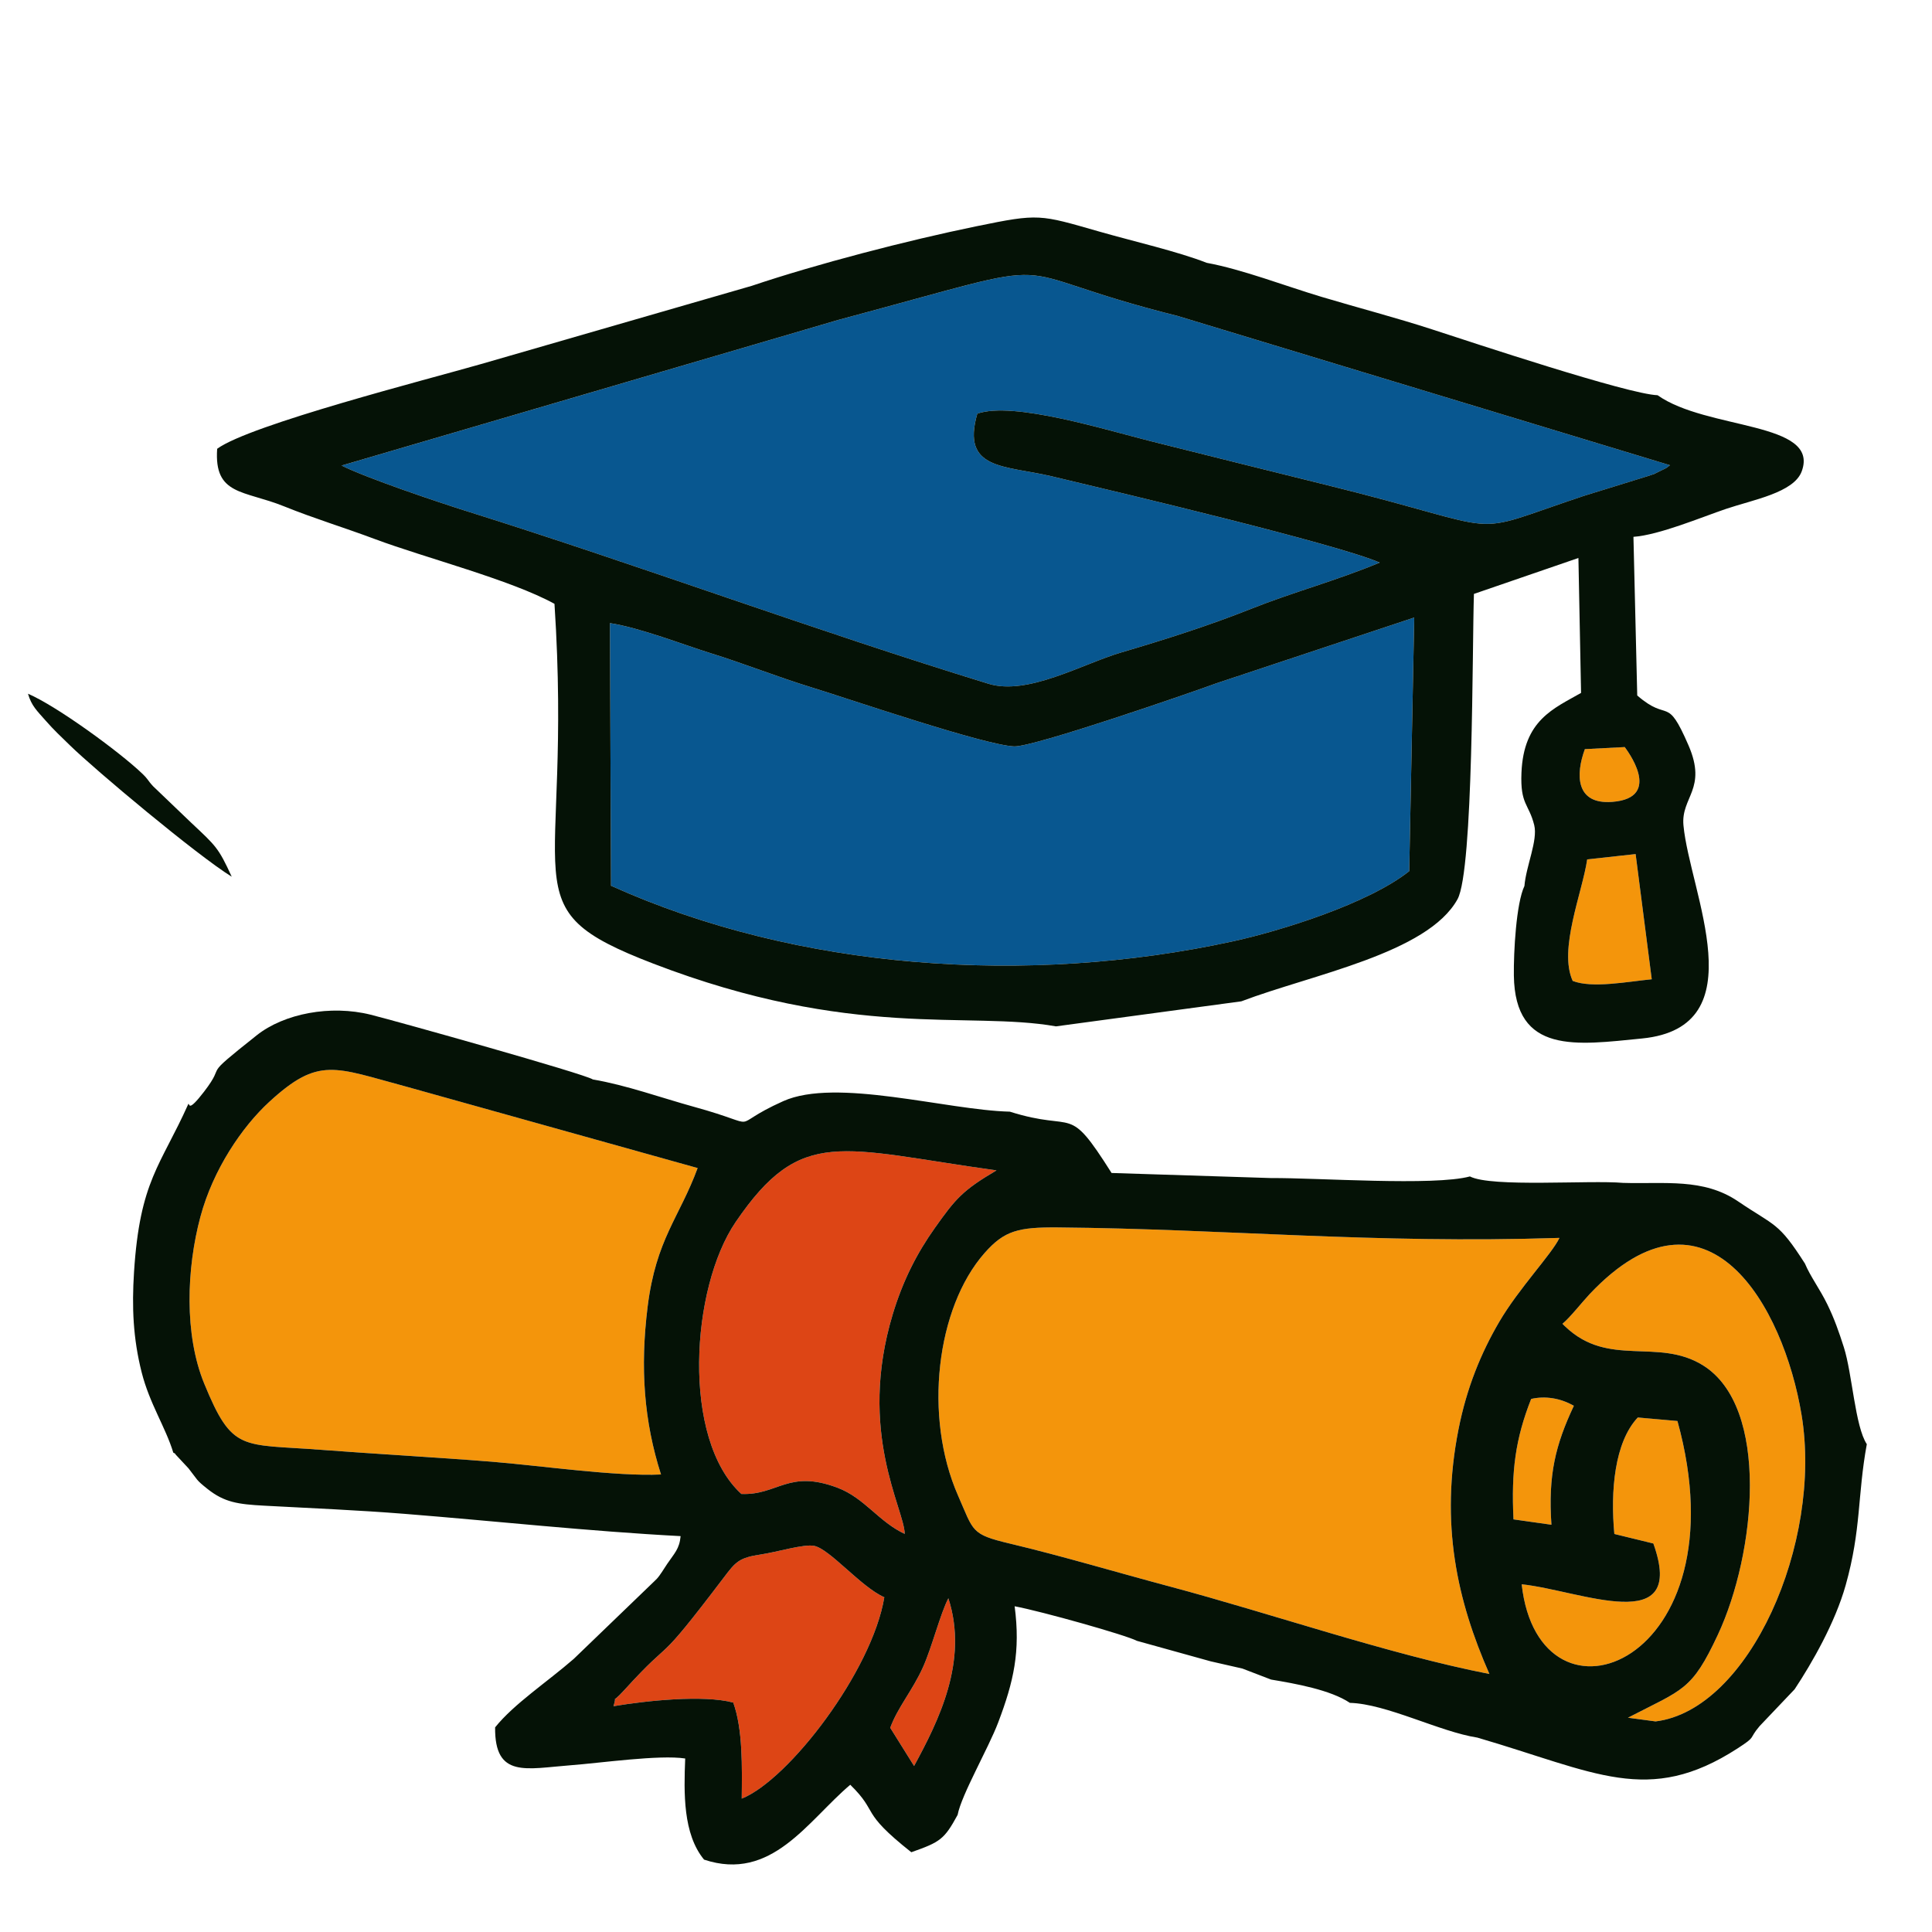
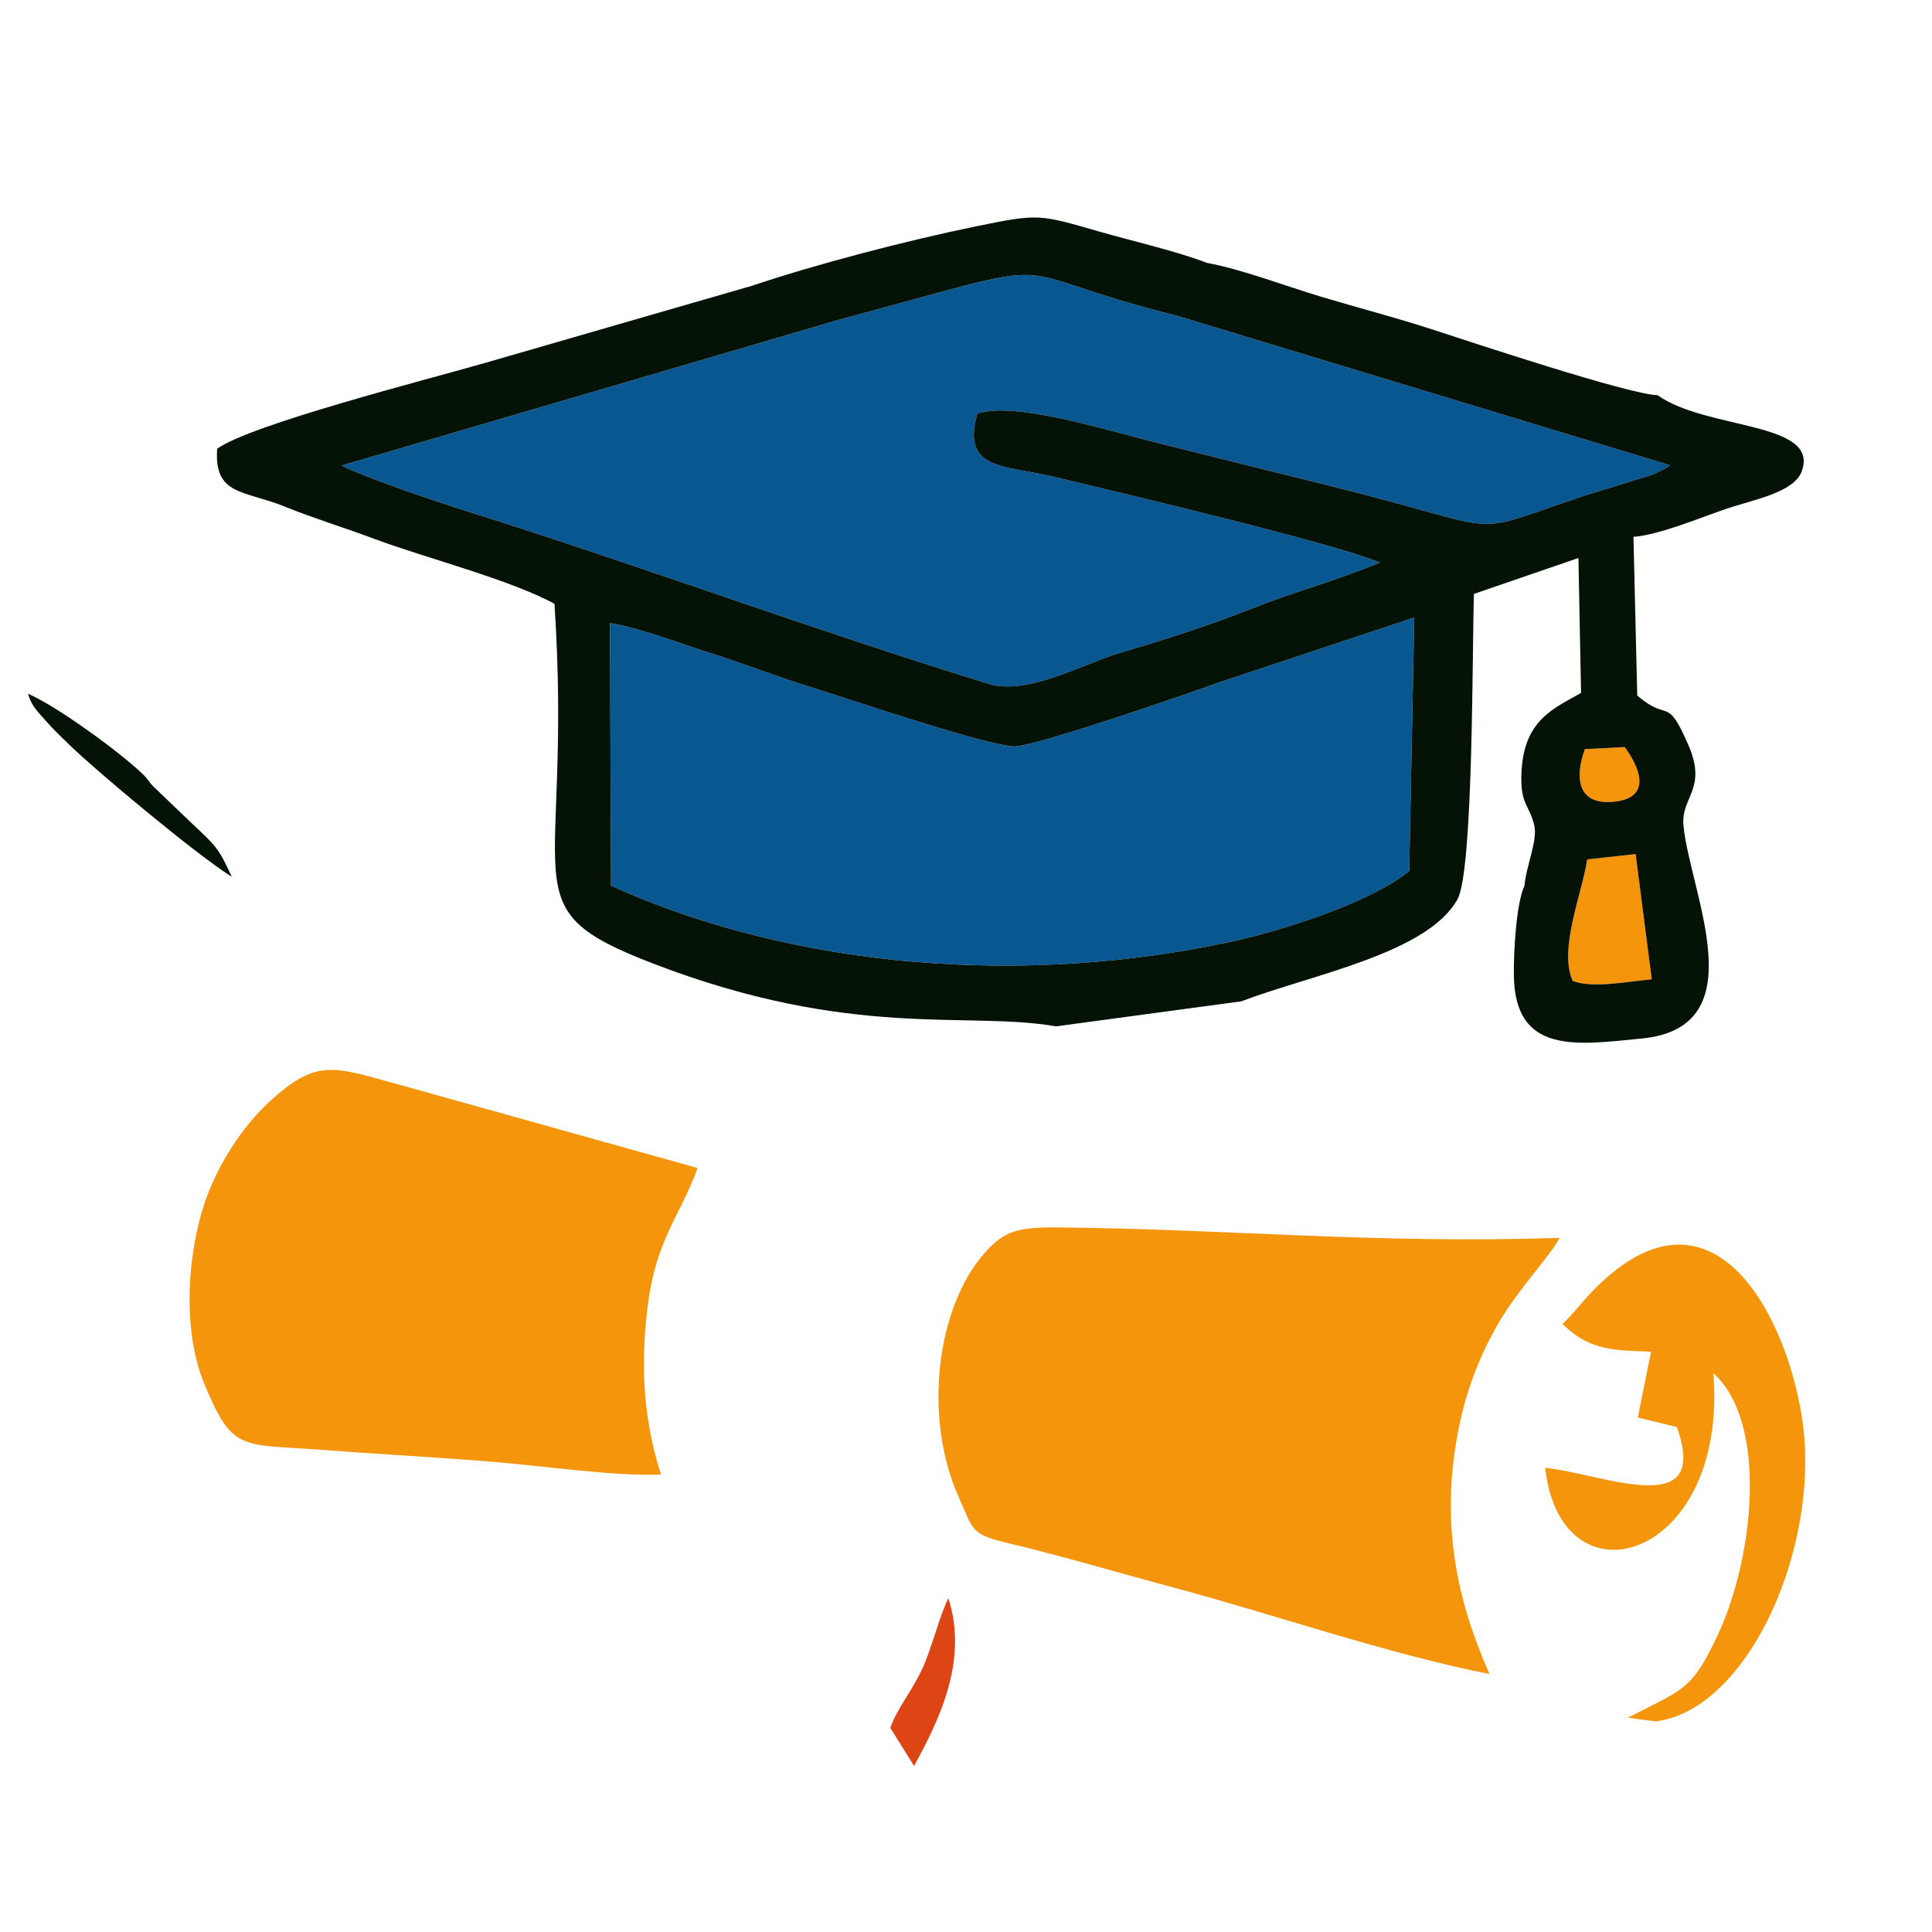
<svg xmlns="http://www.w3.org/2000/svg" xml:space="preserve" width="55mm" height="55mm" version="1.1" style="shape-rendering:geometricPrecision; text-rendering:geometricPrecision; image-rendering:optimizeQuality; fill-rule:evenodd; clip-rule:evenodd" viewBox="0 0 5500 5500">
  <defs>
    <style type="text/css"> .fil3 {fill:#051206} .fil1 {fill:#085790} .fil2 {fill:#DD4515} .fil0 {fill:#F4950B} </style>
  </defs>
  <g id="Слой_x0020_1">
    <g id="_2634683996208">
      <g>
        <path class="fil0" d="M4240.03 4765.48c-91.65,-208.31 -141.24,-426.54 -88,-696.37 23.32,-118.24 64.02,-217.24 115.94,-306.01 55.87,-95.51 149.44,-192.73 171.51,-239.08 -533.1,17.22 -947.52,-25.63 -1427.51,-29.77 -113.09,-0.95 -152.75,8.86 -209.23,72.98 -137.02,155.49 -174.48,465.49 -75.11,690.98 44.65,101.34 35.47,109.44 146.74,135.91 150.47,35.79 306.91,82.64 455.45,122.22 288.42,76.83 624.28,193.26 910.21,249.14z" />
        <path class="fil0" d="M1881.73 4197.52c-48.47,-151.38 -59.74,-303.42 -38.12,-477.26 23.95,-192.79 90.35,-253.68 142.38,-395.1l-828.16 -231.41c-206.43,-55.29 -249.99,-86.86 -391.41,43.1 -77.49,71.24 -159.79,192.53 -195.84,326.79 -39.77,148.09 -46.45,335.62 10.82,475.27 80.33,195.86 105.38,171.14 330.79,188.28 162.84,12.38 324.67,21.01 487.72,34 136.04,10.85 354.9,42.64 481.82,36.33z" />
        <path class="fil0" d="M4447.97 3768.54c2.76,3.05 6.68,6.6 8.81,8.62 123.09,116.81 262.79,30.54 390.34,109.11 192.55,118.62 151.49,535.81 43.3,767.41 -74.63,159.76 -98.48,154.77 -255.98,236.25l78.66 10.58c266.4,-32.79 475.85,-507.98 415.6,-872.54 -51.04,-308.93 -268.66,-697.96 -603,-344.27 -20.3,21.49 -57.15,68.23 -77.73,84.84z" />
-         <path class="fil0" d="M4662.45 4035.32c-66.45,70.77 -78.12,209.74 -66.74,331.58l111.05 27.12c96.8,270.14 -207.86,133.6 -374.83,116.11 50.03,449.54 634.47,225.95 443.41,-464.82l-112.89 -9.99z" />
+         <path class="fil0" d="M4662.45 4035.32l111.05 27.12c96.8,270.14 -207.86,133.6 -374.83,116.11 50.03,449.54 634.47,225.95 443.41,-464.82l-112.89 -9.99z" />
        <path class="fil0" d="M4518.43 2446.49c-13.82,94.55 -82.35,256.59 -41.28,345.96 55.69,21.76 155.86,2.05 225.02,-4.67l-45.9 -356.39 -137.84 15.1z" />
-         <path class="fil0" d="M4416.58 4340.61c-9.68,-141.85 11.52,-227.25 63.81,-338.56 -37.49,-21.65 -81.24,-28.84 -121.51,-19.58 -44.88,114 -56.88,205.09 -50.27,342.89l107.97 15.25z" />
        <path class="fil0" d="M4511.8 2132.6c-26.37,71.46 -27.33,158.24 77.91,150.18 148.81,-11.41 37.44,-152.89 35.55,-156.05l-113.46 5.87z" />
        <path class="fil1" d="M972.44 1325.34c70.12,35.26 271.71,103.38 359.21,130.82 486.67,152.59 987.73,338.64 1482.36,490.39 111.77,34.27 266.36,-56.25 378.52,-89.33 125.99,-37.16 250.12,-76.61 368.89,-123.94 118.82,-47.33 244.7,-80.89 366.23,-131.69 -120.68,-52.64 -735.76,-198.65 -933.05,-245.5 -133.68,-31.73 -259.22,-16.95 -212.42,-178.41 101.63,-36.24 366.07,46.32 495.85,78.82 167.06,41.81 331.54,82.98 497.69,123.99 543,134.03 379.13,149.18 732.81,31.28l180.98 -55.92c38.6,-13.53 -0.63,2.92 32.45,-12.95 30.91,-14.83 18.44,-8.78 32.15,-18.51l-1402.06 -425.03c-545.2,-136.38 -260.2,-177.48 -963.86,10.93l-1415.75 415.05zm763.93 448.55l3.06 747.62c530.13,239.4 1185.66,285.75 1770.34,158.27 134.95,-29.42 385.49,-107.07 501.98,-199.79l14.27 -721.96 -562.81 187c-63.57,23.61 -520.88,182.07 -576.08,179.82 -84.95,-3.48 -469.78,-135.14 -577.14,-168.09 -96.38,-29.61 -195.89,-69.03 -283.92,-96.27 -80.89,-25.05 -203.29,-73.25 -289.7,-86.6z" />
-         <path class="fil2" d="M2575.54 4366.64c-1.3,-72 -135.32,-289.75 -34.14,-625.08 29.16,-96.67 69.3,-174.54 119.99,-245.95 58.79,-82.83 78.55,-106.73 175.44,-163.77 -445.72,-61.78 -555.34,-127.39 -742.42,146.84 -128.24,187.99 -154.72,618.08 16.05,774.28 103.97,4.22 133.92,-70.78 274.36,-17.43 76.65,29.13 116.71,96.7 190.72,131.11z" />
-         <path class="fil2" d="M2111.55 5120.35c134.29,-53.82 371.27,-363.52 405.92,-573.29 -66.11,-28.99 -155.54,-137.84 -199.92,-146.33 -29.77,-5.71 -105.93,17.8 -151.09,24.43 -62.71,9.2 -72.4,21.54 -104.79,64.23 -207.13,272.93 -133.76,156.28 -284.04,321.5 -44.07,48.42 -17.65,4.78 -31.18,46.3 94.5,-15.89 256.3,-32.87 340.98,-10.32 27.44,76.14 25.08,183.47 24.12,273.48z" />
        <path class="fil2" d="M2602.21 5027.4c68.38,-126.2 155.85,-297.98 97.57,-477.45 -22.61,43.17 -47.04,140.13 -72.13,195.95 -30.25,67.33 -71.66,113.75 -93.36,172.75l67.92 108.75z" />
-         <path class="fil3" d="M2602.21 5027.4l-67.92 -108.75c21.7,-59 63.11,-105.42 93.36,-172.75 25.09,-55.82 49.52,-152.78 72.13,-195.95 58.28,179.47 -29.19,351.25 -97.57,477.45zm-490.66 92.95c0.96,-90.01 3.32,-197.34 -24.12,-273.48 -84.68,-22.55 -246.48,-5.57 -340.98,10.32 13.53,-41.52 -12.89,2.12 31.18,-46.3 150.28,-165.22 76.91,-48.57 284.04,-321.5 32.39,-42.69 42.08,-55.03 104.79,-64.23 45.16,-6.63 121.32,-30.14 151.09,-24.43 44.38,8.49 133.81,117.34 199.92,146.33 -34.65,209.77 -271.63,519.47 -405.92,573.29zm2550.9 -1085.03l112.89 9.99c191.06,690.77 -393.38,914.36 -443.41,464.82 166.97,17.49 471.63,154.03 374.83,-116.11l-111.05 -27.12c-11.38,-121.84 0.29,-260.81 66.74,-331.58zm-245.87 305.29l-107.97 -15.25c-6.61,-137.8 5.39,-228.89 50.27,-342.89 40.27,-9.26 84.02,-2.07 121.51,19.58 -52.29,111.31 -73.49,196.71 -63.81,338.56zm31.39 -572.07c20.58,-16.61 57.43,-63.35 77.73,-84.84 334.34,-353.69 551.96,35.34 603,344.27 60.25,364.56 -149.2,839.75 -415.6,872.54l-78.66 -10.58c157.5,-81.48 181.35,-76.49 255.98,-236.25 108.19,-231.6 149.25,-648.79 -43.3,-767.41 -127.55,-78.57 -267.25,7.7 -390.34,-109.11 -2.13,-2.02 -6.05,-5.57 -8.81,-8.62zm-207.94 996.94c-285.93,-55.88 -621.79,-172.31 -910.21,-249.14 -148.54,-39.58 -304.98,-86.43 -455.45,-122.22 -111.27,-26.47 -102.09,-34.57 -146.74,-135.91 -99.37,-225.49 -61.91,-535.49 75.11,-690.98 56.48,-64.12 96.14,-73.93 209.23,-72.98 479.99,4.14 894.41,46.99 1427.51,29.77 -22.07,46.35 -115.64,143.57 -171.51,239.08 -51.92,88.77 -92.62,187.77 -115.94,306.01 -53.24,269.83 -3.65,488.06 88,696.37zm-2358.3 -567.96c-126.92,6.31 -345.78,-25.48 -481.82,-36.33 -163.05,-12.99 -324.88,-21.62 -487.72,-34 -225.41,-17.14 -250.46,7.58 -330.79,-188.28 -57.27,-139.65 -50.59,-327.18 -10.82,-475.27 36.05,-134.26 118.35,-255.55 195.84,-326.79 141.42,-129.96 184.98,-98.39 391.41,-43.1l828.16 231.41c-52.03,141.42 -118.43,202.31 -142.38,395.1 -21.62,173.84 -10.35,325.88 38.12,477.26zm693.81 169.12c-74.01,-34.41 -114.07,-101.98 -190.72,-131.11 -140.44,-53.35 -170.39,21.65 -274.36,17.43 -170.77,-156.2 -144.29,-586.29 -16.05,-774.28 187.08,-274.23 296.7,-208.62 742.42,-146.84 -96.89,57.04 -116.65,80.94 -175.44,163.77 -50.69,71.41 -90.83,149.28 -119.99,245.95 -101.18,335.33 32.84,553.08 34.14,625.08zm-2039.26 -1224.19c-79.11,176.74 -138.09,217.81 -154.75,478.85 -6.39,100.15 -2.7,188.49 21.65,285.11 22.58,89.48 68.18,156.57 90.15,228.97 2.09,1.62 5.57,1.59 6.28,4.97l37.12 39.84c26.93,33.96 19.9,31.46 54.14,58.63 47.99,38.07 86.49,43.54 161.57,47.54 134.45,7.16 268.29,12.81 399.89,23.29 257.55,20.54 523.16,49.56 785.24,63.38 -3.42,36.74 -17.53,48.5 -38.18,79.03 -10.1,14.94 -19.71,31.76 -29.44,42.34 -1.94,2.1 -4.96,4.96 -6.98,6.9l-229.64 221.22c-76.24,66.38 -169.99,127.8 -223.85,194.94 -1.48,145.75 88.64,117.39 215.45,107.82 83.43,-6.26 252.58,-30.51 325.69,-19.21 -3.87,97.81 -6.63,214.67 53.67,287.89 192.63,64.02 294.79,-110.2 416.22,-213.13 83.11,81.36 24.3,73.7 173.81,192.09 82.64,-29.15 93.73,-36.5 131.83,-106.32 10.74,-56.91 87.47,-189.23 115.37,-262.8 44.39,-116.97 63.83,-202.66 46.96,-331.11 78.05,14.77 317.37,82.08 347.87,98.37l210.14 58.39 90.42 20.61 81.6 31.33c68.63,11.44 169.33,29.24 224.33,66.3 104.79,2.89 254.84,82.13 363,98.93 336.12,98.05 486.14,195.3 740.45,30.85 55.9,-36.16 29.77,-24.64 63.14,-63.83l99.46 -104.6c49.66,-74.92 115.45,-189.79 145.4,-296.44 44.76,-159.44 33.11,-254.07 60.14,-401.31 -33.53,-50.85 -41.41,-200.9 -65.34,-275.85 -14.14,-44.32 -27.22,-81.57 -46.95,-121.98 -22.18,-45.41 -47.28,-77.51 -63.91,-116.41 -76.17,-119.38 -84.76,-105.37 -190.4,-177.08 -98.61,-66.93 -208.97,-48.86 -327.34,-52.55 -95.85,-8.41 -374.68,13.45 -435.93,-18.36 -101.92,27.77 -435.53,3.66 -566.05,4.62l-454.08 -14.46c-127.86,-202.1 -98.07,-114.02 -289.58,-174.54 -180.27,-4.43 -494.46,-97.57 -645.25,-29.87 -169.62,76.19 -43.29,74.07 -253.99,16.08 -92.55,-25.5 -192.49,-61.71 -287.86,-77.92 -22.87,-15.78 -559.13,-165.97 -632.54,-184.32 -113.81,-28.47 -246.13,-3.53 -324.48,58.68 -165.78,131.59 -80.78,70.73 -149.8,160.45 -46.35,60.22 -40.28,34.22 -44.65,34.67z" />
        <path class="fil3" d="M4656.27 2431.39l45.9 356.39c-69.16,6.72 -169.33,26.43 -225.02,4.67 -41.07,-89.37 27.46,-251.41 41.28,-345.96l137.84 -15.1zm-31.01 -304.66c1.89,3.16 113.26,144.64 -35.55,156.05 -105.24,8.06 -104.28,-78.72 -77.91,-150.18l113.46 -5.87zm-2888.89 -352.84c86.41,13.35 208.81,61.55 289.7,86.6 88.03,27.24 187.54,66.66 283.92,96.27 107.36,32.95 492.19,164.61 577.14,168.09 55.21,2.25 512.51,-156.2 576.08,-179.81l562.81 -187.01 -14.27 721.96c-116.49,92.72 -367.03,170.37 -501.99,199.79 -584.67,127.48 -1240.2,81.13 -1770.33,-158.27l-3.06 -747.62zm651.83 -863.6c703.65,-188.41 418.65,-147.31 963.85,-10.93l1402.06 425.03c-13.71,9.73 -1.24,3.68 -32.15,18.51 -33.08,15.87 6.15,-0.58 -32.45,12.95l-180.98 55.92c-353.68,117.9 -189.81,102.75 -732.81,-31.28 -166.15,-41.01 -330.63,-82.18 -497.69,-123.99 -129.78,-32.5 -394.22,-115.06 -495.85,-78.82 -46.8,161.46 78.74,146.68 212.42,178.41 197.3,46.85 812.37,192.86 933.05,245.5 -121.53,50.8 -247.41,84.36 -366.23,131.69 -118.77,47.33 -242.9,86.78 -368.89,123.94 -112.16,33.09 -266.75,123.6 -378.52,89.33 -494.63,-151.75 -995.69,-337.8 -1482.37,-490.39 -87.49,-27.44 -289.08,-95.56 -359.2,-130.82l1415.76 -415.05zm-248.27 -96.51l-770.24 222.55c-150.55,43.33 -657.82,172.63 -751.46,241.26 -9.32,133.46 75.92,117.6 190.24,163.76 86.37,34.89 171.21,60.46 258.95,93.31 142.11,53.16 386.36,115.74 511.08,184.32 53.7,818.34 -137.98,863.02 281.26,1024.23 566.61,217.89 895.44,134.24 1146.33,178.63l527.71 -71.26c200.35,-76.14 530.37,-136.41 615.5,-290.79 45.5,-82.53 41.6,-720.66 46.69,-869.04l297.45 -102.29 7.53 384.11c-77.67,44.6 -163.47,76.83 -169.68,227.41 -3.74,91.12 20.83,87.2 36.29,148.77 10.91,43.41 -23.21,116.6 -27.83,173.48 -23.47,49.26 -30.96,188.43 -30.08,254.65 3,226.03 178.67,197.88 364.88,179.47 327.82,-32.42 135.73,-416.11 117.92,-606.69 -7.56,-80.81 68.34,-103.09 14.41,-227.65 -63.19,-145.99 -55.21,-63.14 -145.99,-142.14l-10.8 -451.61c72.91,-5.12 194.54,-56.16 263.67,-79.59 76.62,-25.97 193.11,-46.08 215.42,-106.99 52.13,-142.27 -270.2,-117.04 -410.43,-216.58 -84.21,-2.84 -528.3,-150.47 -642.16,-187.51 -103.12,-33.53 -209.5,-61.09 -314.66,-92.56 -102.09,-30.56 -225.93,-78.39 -326.63,-96.78 -81.5,-32.07 -210.06,-61.54 -305.88,-89 -170.53,-48.87 -170.72,-51.87 -349.21,-15.23 -197.87,40.59 -457.01,108 -640.28,169.76z" />
        <path class="fil3" d="M659.67 2495.81c-38.08,-83.23 -45.05,-87.5 -115.91,-154.17l-107.98 -103.43c-17.08,-18.41 -11.75,-17.75 -32.36,-37.35 -64.09,-61 -241.39,-190.64 -323.74,-225.98 10.06,34.75 25.77,48.65 50.09,76.4 24.65,28.07 43.06,44.84 69.48,70.68 71.07,69.48 360.61,312.03 460.42,373.85z" />
      </g>
    </g>
  </g>
</svg>